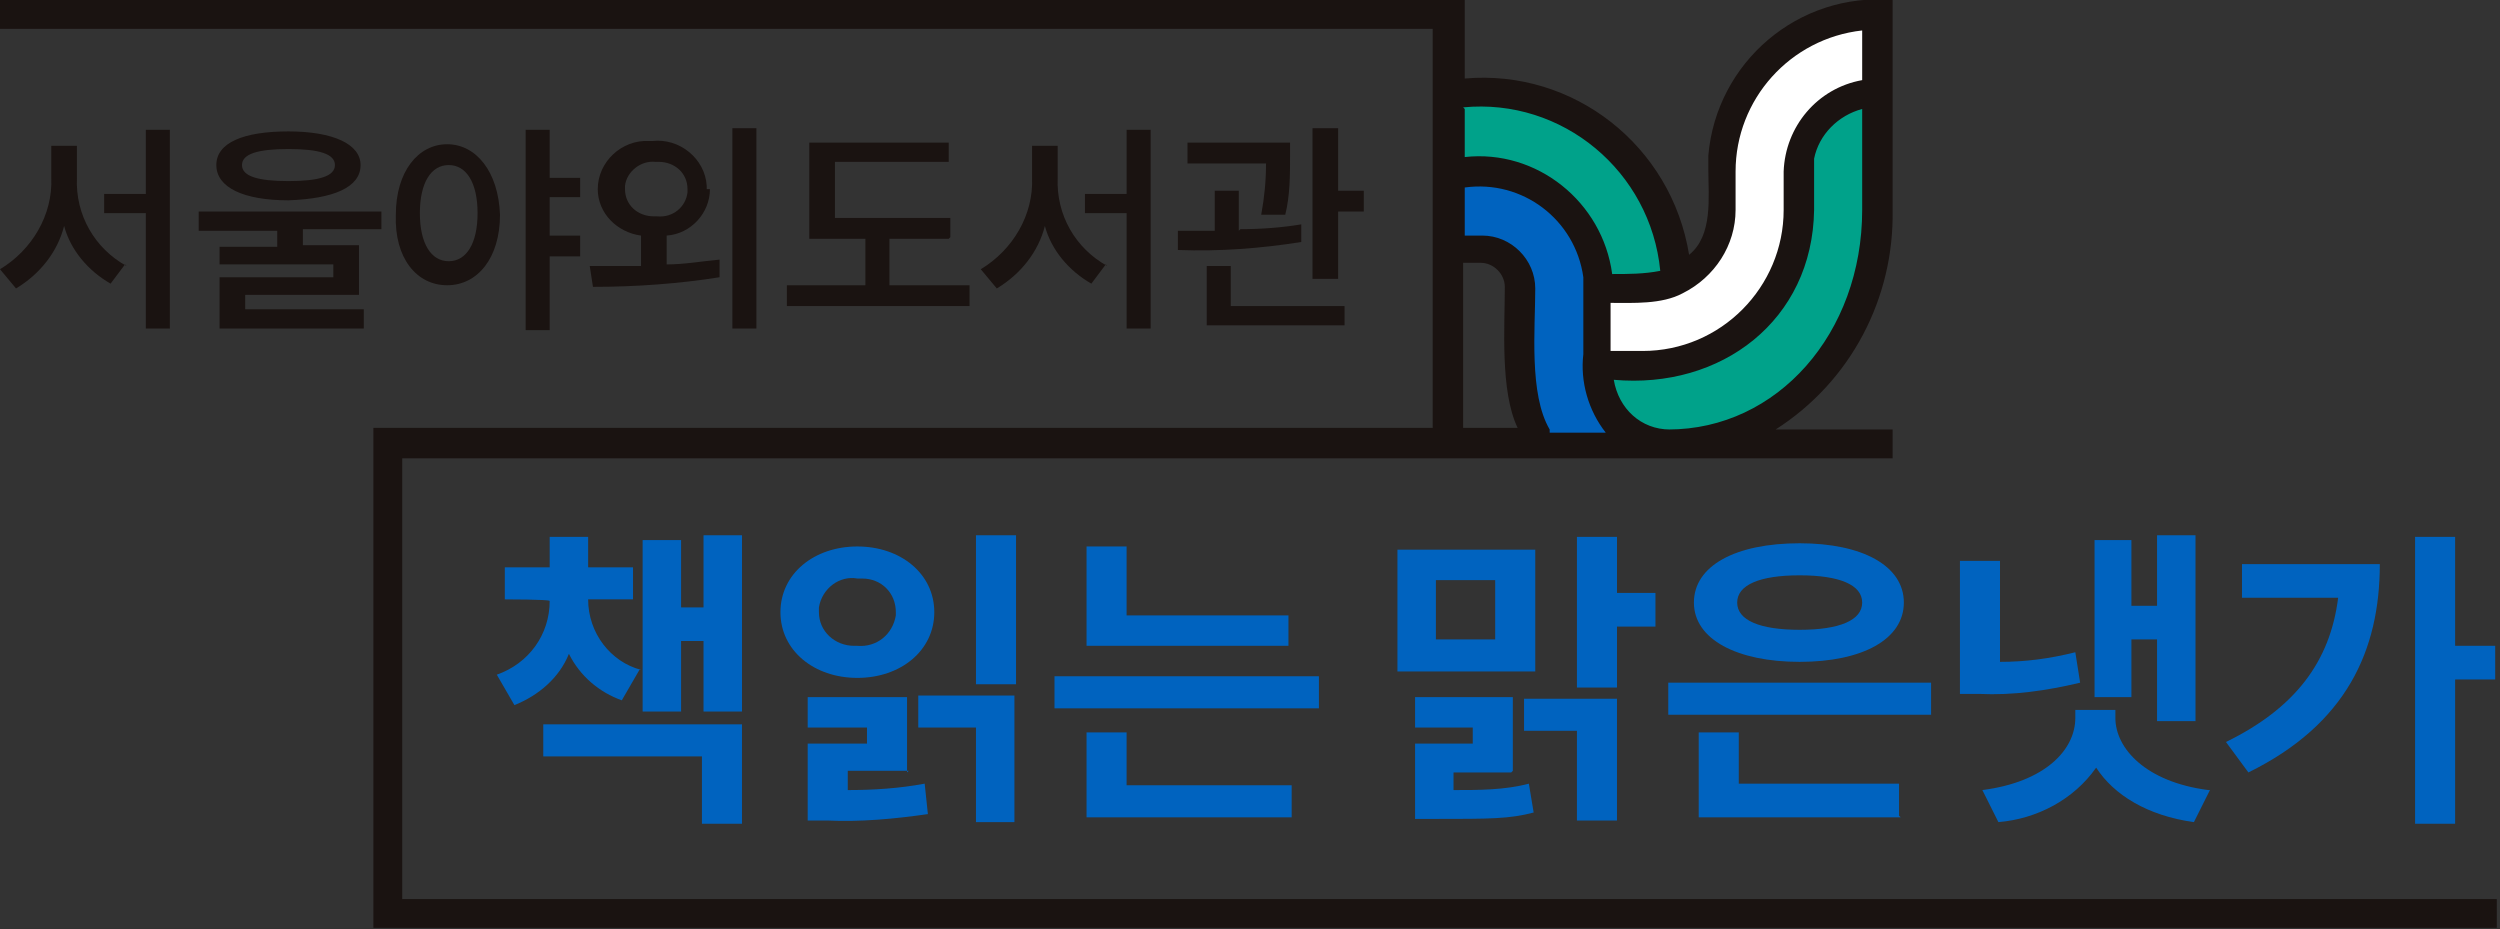
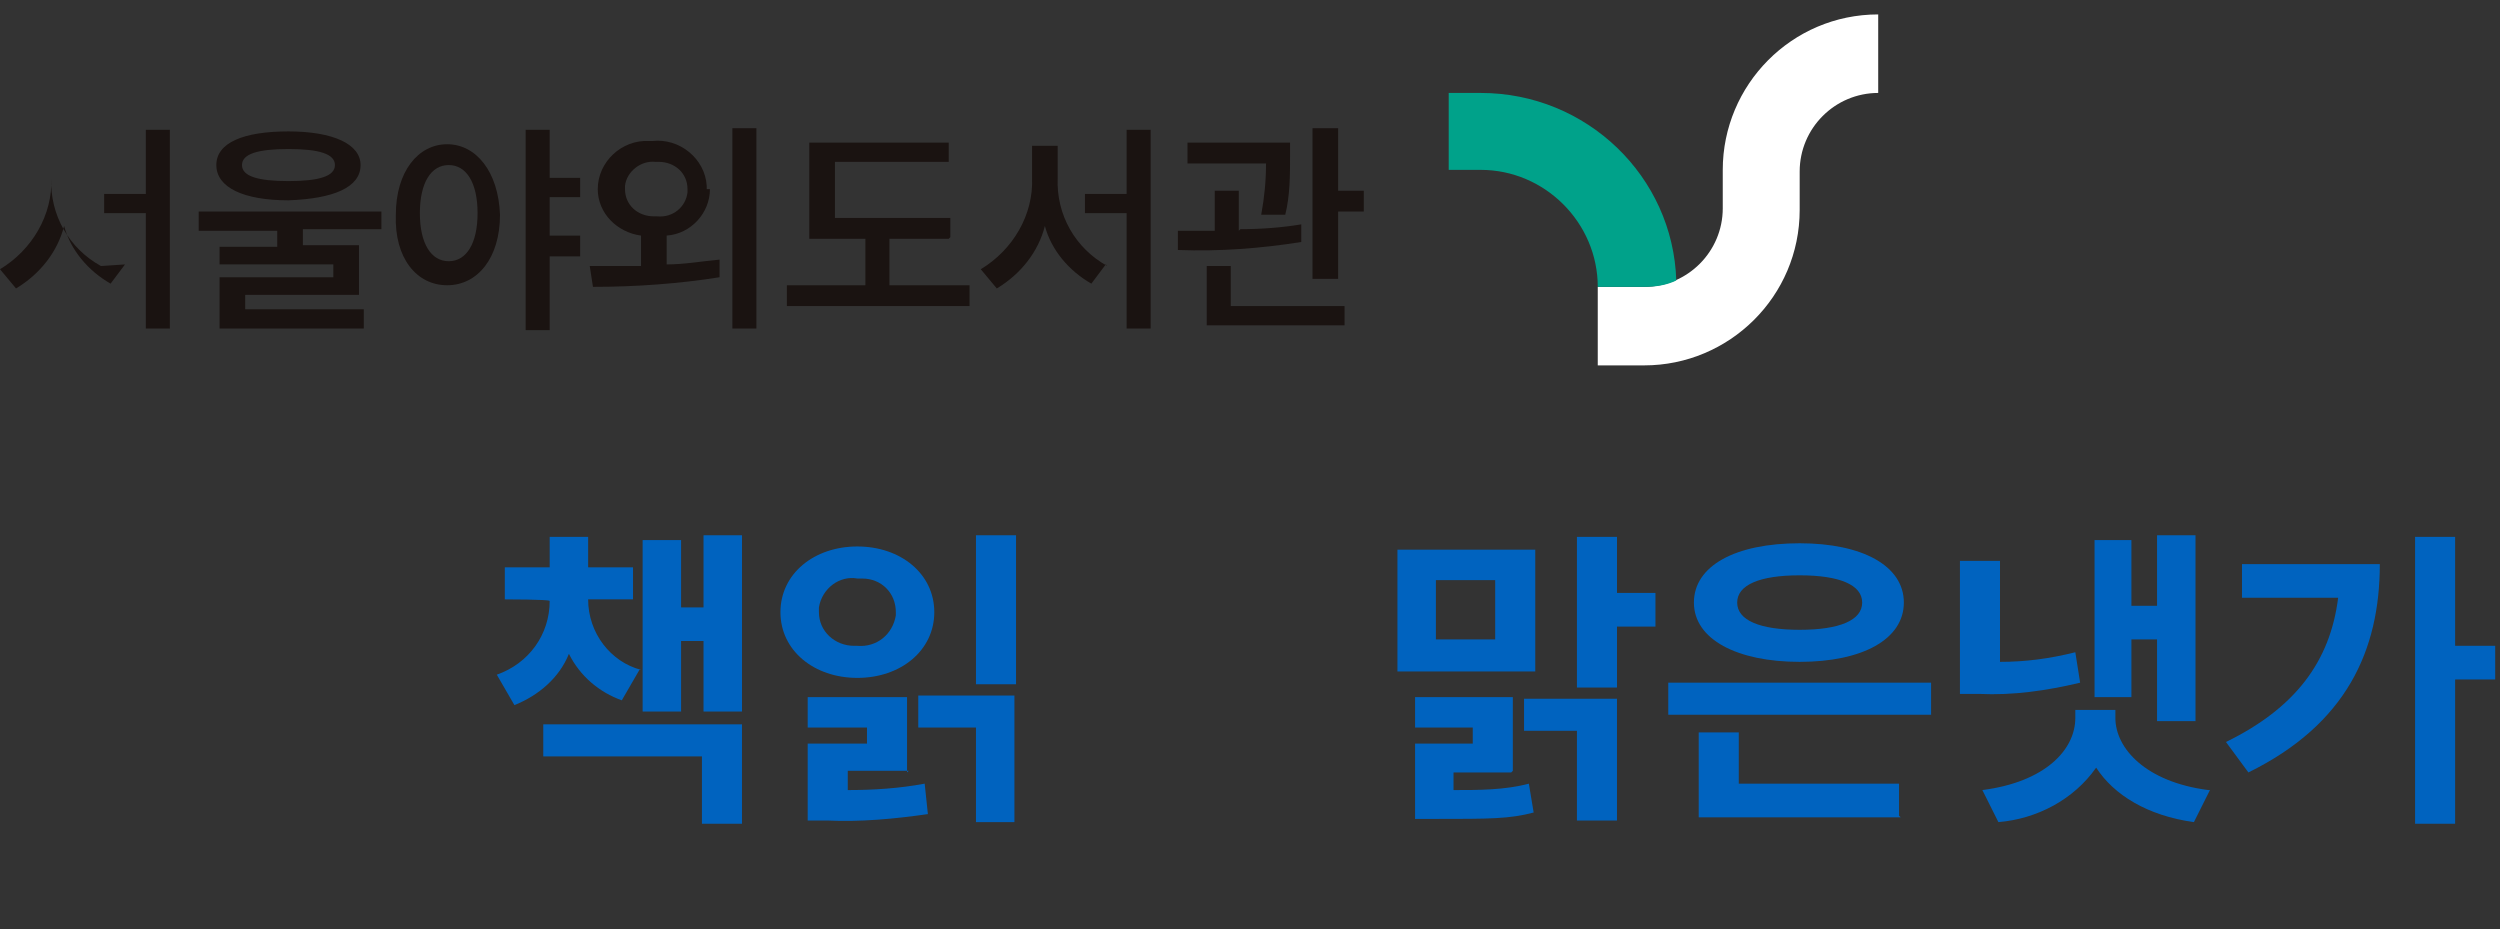
<svg xmlns="http://www.w3.org/2000/svg" version="1.1" viewBox="0 0 156 58" width="156" height="58">
  <rect x="0" y="0" width="156" height="58" fill="#333333" stroke="none" />
  <path fill="#fff" d="M99.7,22.8h2.9c5.3,0,9.7-4.3,9.7-9.7h0v-2.4c0-2.7,2.2-4.9,4.9-4.9V.9c-5.4,0-9.7,4.4-9.7,9.7v2.4c0,2.7-2.2,4.9-4.9,4.9,0,0,0,0,0,0h-2.9v4.8Z" />
  <g fill="#00a28a">
    <path d="M90.4,10.6h2c4,0,7.3,3.3,7.3,7.3h0s2.9,0,2.9,0c.7,0,1.4-.1,2-.4-.2-6.5-5.6-11.7-12.2-11.7h-2v4.9Z" />
-     <path d="M104.2,27.7c-2.5,0-4.5-2.1-4.5-4.6,0,0,0-.2,0-.3h0s2.9,0,2.9,0c5.4,0,9.7-4.3,9.7-9.7v-2.4c0-2.7,2.2-4.9,4.9-4.9v7.3c0,8.5-6,14.6-13,14.6" />
  </g>
  <g fill="#0063bf">
-     <path d="M90.4,15.5h2c1.3,0,2.4,1.1,2.4,2.4v4.9c0,1.7.4,3.4,1.3,4.9h8c-2.5,0-4.5-2.1-4.5-4.6,0,0,0-.2,0-.3v-4.9c0-4-3.3-7.3-7.3-7.3h-2v4.9Z" />
    <path d="M39.9,41.8l-1.1,1.9c-1.4-.5-2.6-1.5-3.3-2.9-.6,1.5-1.9,2.6-3.4,3.2l-1.1-1.9c2-.7,3.3-2.5,3.3-4.6h0c0-.1-2.8-.1-2.8-.1v-2h2.8v-1.9h2.4v1.9h2.8v2h-2.8c0,2.1,1.4,3.9,3.3,4.4M46.3,51.4h-2.5v-4.2h-9.9v-2h12.4v6.2ZM46.3,44.4h-2.4v-4.4h-1.4v4.4h-2.4v-10.7h2.4v4.2h1.4v-4.5h2.4v11Z" />
    <path d="M58.3,38.2c0,2.4-2.1,4.1-4.8,4.1s-4.8-1.7-4.8-4.1,2.1-4.1,4.8-4.1c2.7,0,4.8,1.7,4.8,4.1M56.7,48.1h-3.8v1.2c1.6,0,3.2-.1,4.8-.4l.2,1.9c-2.1.3-4.2.5-6.3.4h-1.2v-4.8h3.7v-1h-3.7v-1.9h6.2v4.7ZM51.1,38.2c0,1.2,1,2.1,2.2,2.1,0,0,.1,0,.2,0,1.2.1,2.2-.7,2.4-1.9,0,0,0-.1,0-.2,0-1.2-.9-2.1-2.1-2.1,0,0-.2,0-.3,0-1.1-.2-2.2.6-2.4,1.8,0,0,0,.2,0,.3M63.4,51.3h-2.5v-5.9h-3.6v-2h6v7.9ZM63.4,42.7h-2.5v-9.3h2.5v9.3Z" />
-     <path d="M82.3,44.2h-16.5v-2h16.5v2ZM80.6,51h-12.8v-5.3h2.5v3.3h10.3v2ZM80.4,40.3h-12.6v-6.2h2.5v4.3h10.1v2Z" />
    <path d="M95.8,41.9h-8.6v-7.6h8.6v7.6ZM94.3,48.2h-3.6v1.1c1.6,0,3.2,0,4.7-.4l.3,1.8c-1.5.4-2.7.4-6.2.4h-1.2v-4.7h3.6v-1h-3.6v-1.9h6.1v4.6ZM89.6,39.9h3.7v-3.7h-3.7v3.7ZM100.9,51.2h-2.5v-5.6h-3.3v-2h5.8v7.6ZM100.9,37h2.4v2.1h-2.4v3.8h-2.5v-9.4h2.5v3.6Z" />
    <path d="M120.5,44.6h-16.4v-2h16.4v2ZM118.8,37.6c0,2.3-2.6,3.7-6.5,3.7s-6.6-1.4-6.6-3.7,2.6-3.7,6.6-3.7c3.9,0,6.5,1.4,6.5,3.7M118.6,51h-12.6v-5.3h2.5v3.2h10v2ZM108.4,37.6c0,1.1,1.4,1.7,3.9,1.7s3.9-.6,3.9-1.7-1.4-1.7-3.9-1.7c-2.5,0-3.9.6-3.9,1.7" />
    <path d="M124.8,41.3c1.6,0,3.1-.2,4.7-.6l.3,1.9c-2.1.5-4.2.8-6.3.7h-1.2v-8.3h2.5v6.3ZM137.9,49.3l-1,2c-2.9-.4-5-1.7-6.1-3.4-1.4,2-3.7,3.2-6.1,3.4l-1-2c3.9-.5,5.8-2.5,5.8-4.5v-.5h2.5v.5c0,1.9,1.9,4,5.8,4.5M137,45h-2.4v-5.1h-1.6v3.6h-2.3v-9.8h2.3v4.1h1.6v-4.4h2.4v11.6Z" />
    <path d="M140.3,48.2l-1.4-1.9c4.3-2.1,6.5-5,7-9h-6v-2.1h8.6c0,5.4-2.1,10-8.2,13M153.2,40.3h2.5v2.1h-2.5v9h-2.5v-17.9h2.5v6.9Z" />
  </g>
  <g fill="#1a1311">
-     <path d="M7.8,16.5l-.9,1.2c-1.4-.8-2.5-2.1-2.9-3.6-.4,1.6-1.5,3-3,3.9l-1-1.2c2-1.2,3.3-3.4,3.2-5.7v-2h1.6v2c-.1,2.3,1.1,4.4,3.1,5.5M10.6,20.5h-1.5v-7.2h-2.6v-1.2h2.6v-4h1.5v12.5Z" />
+     <path d="M7.8,16.5l-.9,1.2c-1.4-.8-2.5-2.1-2.9-3.6-.4,1.6-1.5,3-3,3.9l-1-1.2c2-1.2,3.3-3.4,3.2-5.7v-2v2c-.1,2.3,1.1,4.4,3.1,5.5M10.6,20.5h-1.5v-7.2h-2.6v-1.2h2.6v-4h1.5v12.5Z" />
    <path d="M23.8,14.3h-4.9v1h3.5v3.1h-7.1v.9h7.4v1.2h-9v-3.2h7.1v-.8h-7.1v-1.1h3.6v-1h-4.9v-1.2h11.4v1.2ZM22.5,10.3c0,1.4-1.7,2.1-4.5,2.2-2.8,0-4.5-.8-4.5-2.2s1.7-2.1,4.5-2.1,4.5.8,4.5,2.1M15.1,10.3c0,.7,1,1,2.9,1,1.9,0,2.9-.3,2.9-1s-1-1-2.9-1-2.9.3-2.9,1" />
    <path d="M31.2,13.4c0,2.7-1.4,4.4-3.3,4.4s-3.3-1.7-3.2-4.4c0-2.7,1.4-4.4,3.2-4.4s3.2,1.7,3.3,4.4M26.2,13.3c0,1.9.7,3,1.8,3s1.8-1.1,1.8-3-.7-3-1.8-3-1.8,1.1-1.8,3M36.2,12.3h-1.9v2.4h1.9v1.3h-1.9v4.6h-1.5v-12.5h1.5v3h1.9v1.3Z" />
    <path d="M44.3,11.8c0,1.5-1.2,2.8-2.7,2.9v1.8c1.1,0,2.2-.2,3.3-.3v1.1c-2.5.4-5.2.6-7.9.6l-.2-1.3c1,0,2.1,0,3.2,0v-1.9c-1.5-.2-2.7-1.4-2.7-2.9,0-1.7,1.5-3.1,3.2-3,0,0,.1,0,.2,0,1.7-.2,3.3,1.1,3.4,2.8,0,0,0,.1,0,.2M39,11.8c0,1,.8,1.7,1.8,1.7,0,0,.1,0,.2,0,1,.1,1.8-.6,1.9-1.5,0,0,0-.1,0-.2,0-1-.8-1.7-1.8-1.7,0,0-.1,0-.2,0-.9-.1-1.8.6-1.9,1.5,0,0,0,.1,0,.2M47.2,20.5h-1.5v-12.5h1.5v12.5Z" />
    <path d="M59.2,14.9h-3.7v2.9h5v1.3h-11.4v-1.3h4.9v-2.9h-3.5v-6h8.7v1.2h-7.1v3.5h7.2v1.2Z" />
    <path d="M69,16.5l-.9,1.2c-1.4-.8-2.5-2.1-2.9-3.6-.4,1.6-1.5,3-3,3.9l-1-1.2c2-1.2,3.3-3.4,3.2-5.7v-2h1.6v2c-.1,2.3,1.1,4.4,3.1,5.5M71.8,20.5h-1.5v-7.2h-2.6v-1.2h2.6v-4h1.5v12.5Z" />
    <path d="M77.4,14.3c1.3,0,2.6-.1,3.8-.3v1.1c-2.5.4-5.1.6-7.7.5v-1.2c.6,0,1.4,0,2.3,0v-2.5h1.5v2.5ZM80.5,9.7c0,1.2,0,2.5-.3,3.7h-1.5c.2-1.1.3-2.1.3-3.2h-4.9v-1.3h6.4v.7ZM83.9,20.3h-8.6v-3.7h1.5v2.5h7.1v1.2ZM83.5,11.9h1.6v1.3h-1.6v4.2h-1.6v-9.4h1.6v3.9Z" />
-     <path d="M25.1,56.2v-27.6h93v-1.8h-7.3c4.7-3,7.4-8.2,7.3-13.7V0c-5.9-.5-11,3.9-11.5,9.7,0,.3,0,.6,0,.9,0,1.7.3,4.1-1.2,5.3-1.1-6.8-7.2-11.6-14-11V0H0v1.8h89.4v24.9H23.3v31.2h132.5v-1.8H25.1ZM96.7,26.8c-1.3-2.2-.9-6.3-.9-8.8,0-1.8-1.5-3.3-3.3-3.3h-1.1v-3c3.6-.5,6.9,2,7.4,5.6,0,.3,0,.5,0,.8v4c-.2,1.7.3,3.5,1.4,4.9h-3.5ZM104.2,26.8c-1.8,0-3.2-1.3-3.5-3.1,6.7.6,12.4-3.7,12.5-10.6,0-1.1,0-2.1,0-3.2.3-1.5,1.5-2.7,3-3.1v6.3c0,7.7-5.3,13.7-12.1,13.7M108.3,13.1v-2.4c0-4.5,3.4-8.3,7.9-8.8v3.1c-2.8.5-4.8,2.9-4.9,5.7v2.4c0,4.8-3.9,8.8-8.8,8.8h-2v-3c1.4,0,3.2.1,4.5-.6,2-1,3.3-3,3.3-5.2M91.3,6.7c6.2-.6,11.7,4,12.3,10.2-1,.2-2,.2-3,.2-.6-4.5-4.7-7.8-9.2-7.3v-3ZM92.4,16.4c.8,0,1.5.7,1.5,1.5,0,2.5-.3,6.5.8,8.8h-3.4v-10.3h1.1Z" />
  </g>
</svg>